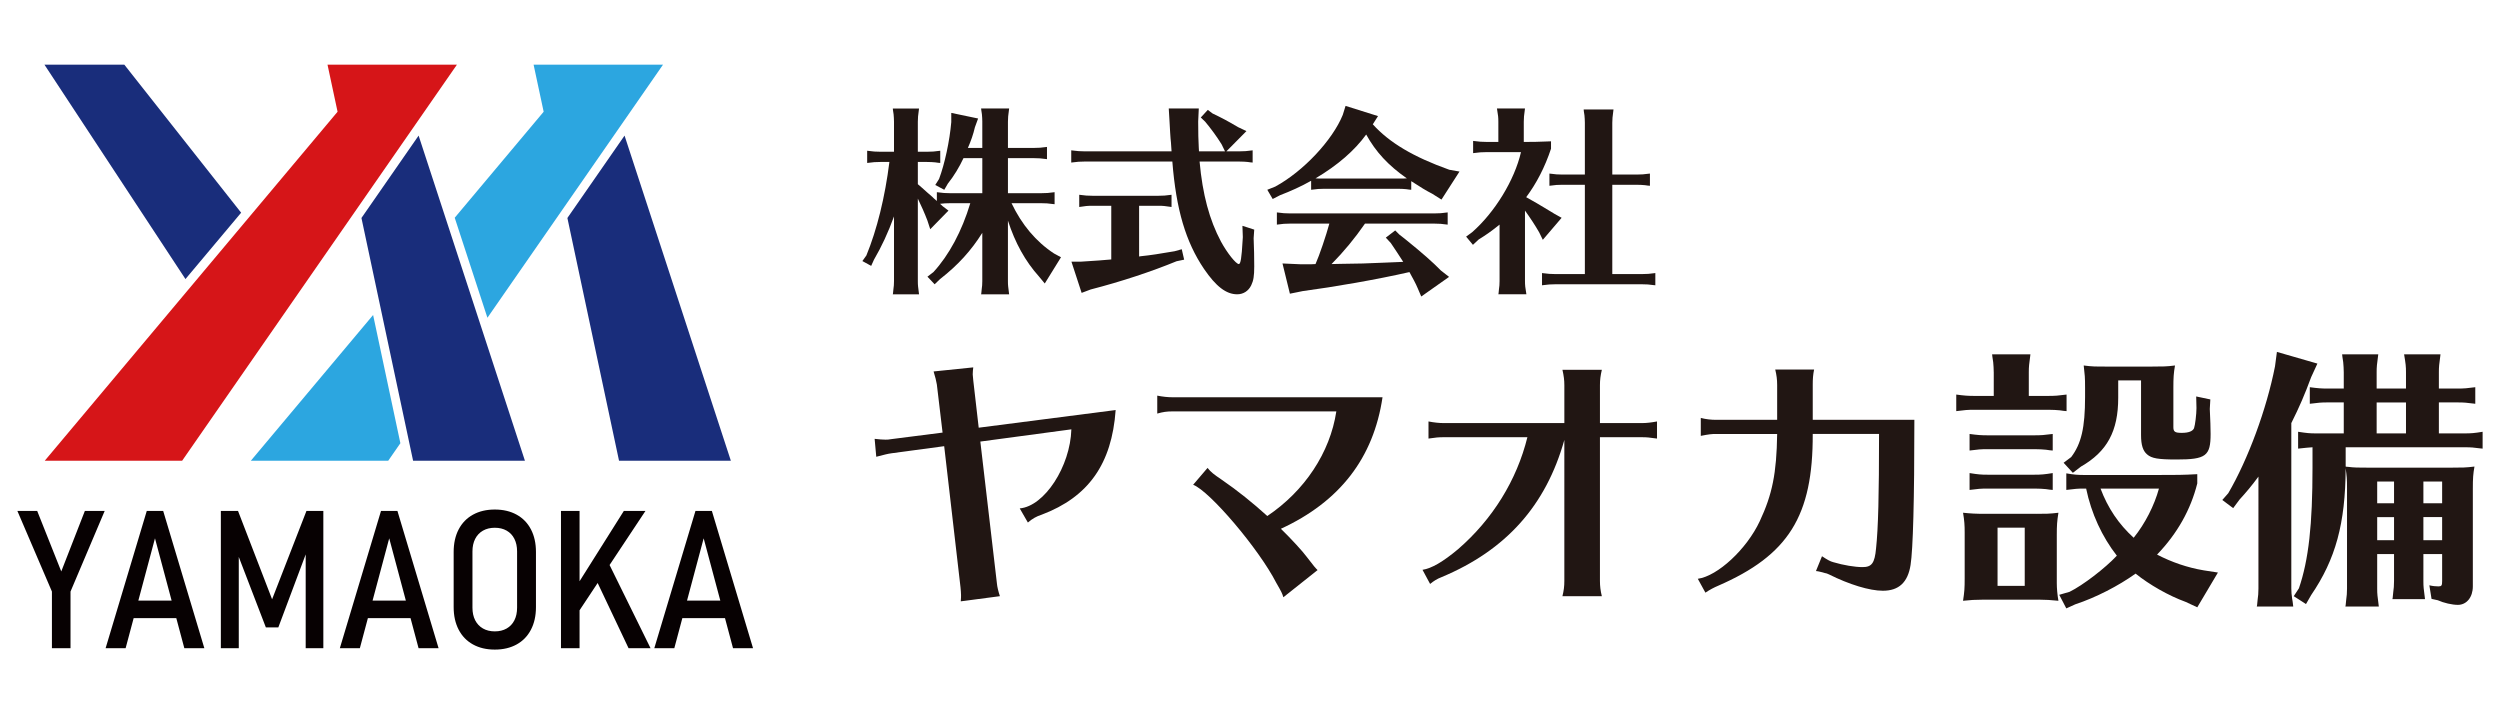
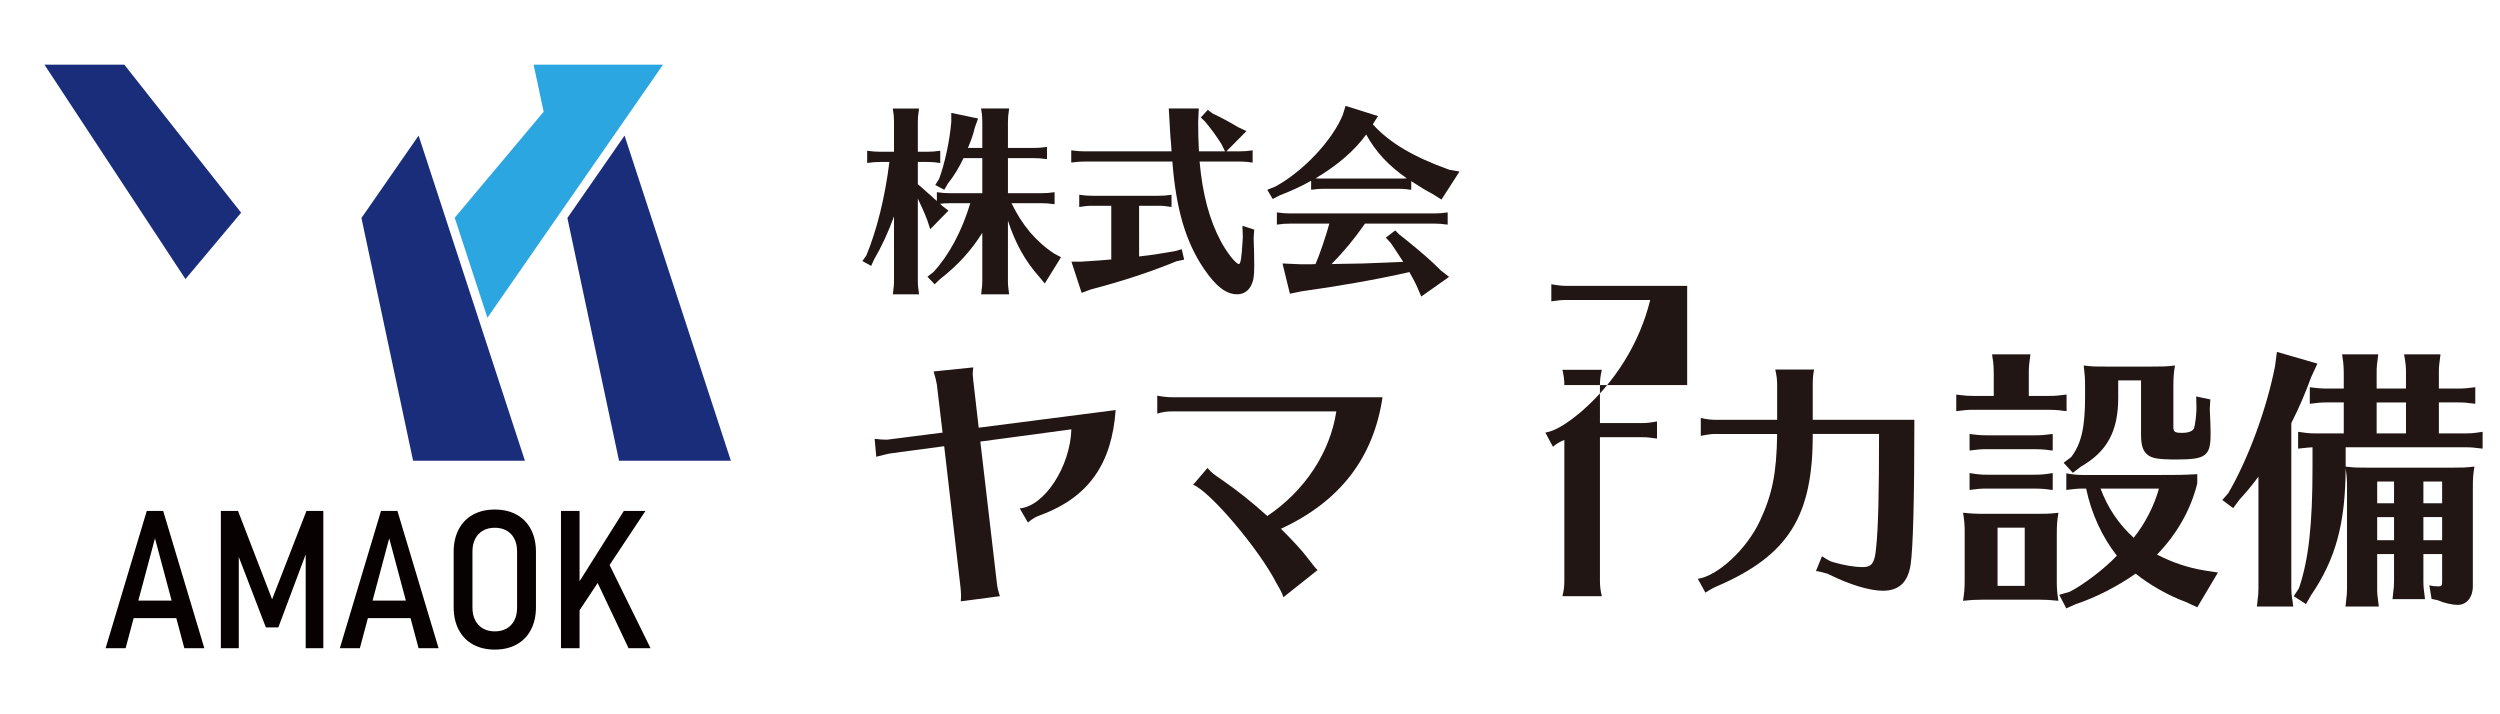
<svg xmlns="http://www.w3.org/2000/svg" id="レイヤー_1" x="0px" y="0px" viewBox="0 0 350 100" xml:space="preserve">
  <g>
    <g>
      <polygon fill="#192D7B" points="17.407,9.057 6.224,9.057 25.964,39.069 33.759,29.779   " />
-       <polygon fill="#D61518" points="45.852,9.058 47.26,15.643 6.265,64.502 25.499,64.502 63.968,9.057   " />
      <polygon fill="#192D7B" points="102.32,64.502 87.437,18.984 79.434,30.518 86.664,64.502   " />
      <g>
-         <polygon fill="#070102" points="8.577,80.002 5.208,71.533 2.433,71.533 7.269,82.817 7.269,90.744 9.872,90.744 9.872,82.817     14.655,71.533 11.88,71.533    " />
        <path fill="#070102" d="M20.547,71.533l-5.761,19.211h2.801l1.122-4.201h5.973l1.123,4.201h2.801l-5.76-19.211H20.547z     M19.367,84.085l2.33-8.72l2.33,8.72H19.367z" />
        <polygon fill="#070102" points="38.093,83.9 33.324,71.533 30.919,71.533 30.919,90.744 33.429,90.744 33.429,77.971     37.221,87.838 38.965,87.838 42.797,77.615 42.797,90.744 45.267,90.744 45.267,71.533 42.903,71.533    " />
        <path fill="#070102" d="M53.34,71.533L47.58,90.744h2.801l1.122-4.201h5.973l1.123,4.201H61.4l-5.76-19.211H53.34z M52.16,84.085    l2.33-8.72l2.33,8.72H52.16z" />
        <path fill="#070102" d="M72.333,72.055c-0.868-0.48-1.887-0.72-3.059-0.72c-1.172,0-2.191,0.24-3.059,0.72    c-0.868,0.48-1.535,1.167-2.002,2.061c-0.467,0.894-0.7,1.949-0.7,3.165v7.716c0,1.207,0.233,2.259,0.7,3.157    c0.467,0.899,1.134,1.588,2.002,2.068c0.867,0.48,1.887,0.721,3.059,0.721c1.171,0,2.191-0.24,3.059-0.721    c0.868-0.48,1.534-1.169,2.001-2.068c0.467-0.898,0.7-1.951,0.7-3.157v-7.716c0-1.216-0.233-2.271-0.7-3.165    C73.868,73.222,73.201,72.536,72.333,72.055z M72.392,85.076c0,0.678-0.125,1.266-0.377,1.764    c-0.251,0.497-0.612,0.88-1.083,1.149c-0.471,0.268-1.024,0.403-1.658,0.403c-0.634,0-1.187-0.134-1.658-0.403    c-0.471-0.269-0.834-0.652-1.09-1.149c-0.256-0.498-0.383-1.086-0.383-1.764v-7.875c0-0.678,0.128-1.266,0.383-1.763    c0.255-0.498,0.619-0.881,1.09-1.149c0.471-0.269,1.024-0.403,1.658-0.403c0.634,0,1.187,0.134,1.658,0.403    c0.471,0.268,0.832,0.651,1.083,1.149c0.251,0.497,0.377,1.085,0.377,1.763V85.076z" />
        <polygon fill="#070102" points="90.361,71.533 87.336,71.533 81.139,81.373 81.139,71.533 78.536,71.533 78.536,90.744     81.139,90.744 81.139,85.439 83.673,81.617 87.996,90.744 91.074,90.744 85.341,79.102    " />
-         <path fill="#070102" d="M102.622,90.744h2.801l-5.76-19.211h-2.299l-5.76,19.211h2.801l1.122-4.201h5.973L102.622,90.744z     M96.183,84.085l2.33-8.72l2.33,8.72H96.183z" />
      </g>
      <polygon fill="#2CA6E0" points="92.82,9.057 74.704,9.058 76.112,15.643 63.66,30.483 68.239,44.486   " />
-       <polygon fill="#2CA6E0" points="35.117,64.502 54.351,64.502 56.053,62.049 52.235,44.1   " />
      <polygon fill="#192D7B" points="73.489,64.502 58.606,18.984 50.603,30.518 57.833,64.502   " />
    </g>
    <g>
      <path fill="#211613" d="M137.524,17.038c0-0.365-0.028-0.701-0.056-1.038l-0.084-0.56l-0.028-0.252h3.924   c-0.14,1.065-0.168,1.261-0.168,1.85v3.672h3.616c0.701,0,1.009-0.028,1.85-0.14v1.71c-0.953-0.112-1.093-0.14-1.85-0.14h-3.616   v4.906h4.681c0.673,0,1.037-0.028,1.85-0.14v1.682l-0.281-0.028c-0.645-0.084-0.897-0.112-1.569-0.112h-4.177   c1.429,2.999,3.42,5.382,5.942,7.035l0.981,0.533l-2.271,3.672l-0.813-0.981c-1.935-2.159-3.336-4.709-4.345-7.821v8.465   c0,0.616,0.028,0.729,0.168,1.85h-3.924l0.028-0.14l0.056-0.561c0.056-0.365,0.084-0.701,0.084-1.149v-6.756   c-1.542,2.467-3.392,4.513-5.914,6.475l-0.757,0.729l-1.009-1.065l0.841-0.645c2.186-2.383,3.98-5.718,5.158-9.642h-2.832   c-0.532,0-0.925,0.028-1.401,0.084l0.364,0.336l0.813,0.617l-2.551,2.607l-0.392-1.205c-0.392-1.037-0.897-2.159-1.345-3.083   v11.549c0,0.616,0.028,0.729,0.168,1.85h-3.672l0.028-0.14l0.056-0.561c0.056-0.365,0.084-0.701,0.084-1.149v-9.054   c-0.813,2.242-1.738,4.233-2.803,6.054l-0.392,0.869l-1.233-0.673l0.56-0.785c1.486-3.616,2.607-8.157,3.224-13.09h-1.262   c-0.672,0-0.981,0.028-1.85,0.14v-1.71c0.813,0.112,1.234,0.14,1.85,0.14h1.906v-4.204c0-0.365-0.028-0.701-0.056-1.038   l-0.084-0.56l-0.028-0.252h3.672c-0.141,1.065-0.168,1.261-0.168,1.85v4.204h1.289c0.645,0,1.065-0.028,1.85-0.14v1.71   l-0.308-0.028l-0.392-0.056c-0.308-0.028-0.673-0.056-1.149-0.056h-1.289v3.111c0.252,0.224,0.28,0.224,0.617,0.532   c0.476,0.421,0.925,0.841,1.401,1.234l0.197,0.196l0.448,0.392v-1.233c0.841,0.112,1.205,0.14,1.85,0.14h4.513V22.14h-2.635   c-0.589,1.262-1.374,2.551-2.186,3.56l-0.505,0.869l-1.262-0.672l0.532-0.841c0.785-2.075,1.486-5.326,1.71-7.961v-1.29   l3.756,0.785l-0.449,1.233c-0.224,0.981-0.561,1.934-0.981,2.887h2.018V17.038z" />
      <path fill="#211613" d="M151.824,22.617c-0.672,0-0.953,0.028-1.85,0.14v-1.71c0.869,0.112,1.233,0.14,1.85,0.14h12.194   l-0.084-1.233l-0.056-0.561c0-0.112-0.028-0.448-0.056-0.813l-0.084-1.514l-0.112-1.878h4.204l-0.084,1.822   c0,1.85,0.028,2.411,0.084,3.7l0.028,0.476h3.644l-0.477-0.981c-0.757-1.205-1.486-2.186-2.299-3.167l-0.616-0.589l0.981-1.065   l0.672,0.505c1.234,0.589,2.046,1.009,3.56,1.906l1.177,0.561l-2.803,2.831h1.822c0.645,0,1.065-0.028,1.85-0.14v1.71   l-0.308-0.028l-0.393-0.056c-0.308-0.028-0.673-0.056-1.149-0.056h-5.578c0.421,4.625,1.373,8.157,2.999,11.212   c0.869,1.598,2.102,3.139,2.495,3.139c0.252,0,0.392-0.841,0.532-3.336l0.028-0.448l-0.056-1.57l1.654,0.532l-0.084,1.205   c0.057,1.093,0.084,2.915,0.084,3.953c0,1.373-0.112,1.99-0.421,2.635c-0.392,0.813-1.121,1.262-1.962,1.262   c-1.542,0-2.971-1.093-4.653-3.56c-2.551-3.784-3.896-8.269-4.429-15.024H151.824z M159.476,35.903c0.084,0,0.112,0,0.196-0.028   c1.402-0.141,2.635-0.337,4.765-0.701l1.009-0.281l0.336,1.458l-1.065,0.224c-3.476,1.429-7.681,2.831-12.025,3.952l-1.262,0.477   l-1.429-4.373h1.345c2.159-0.14,3.083-0.196,4.233-0.308v-7.513h-2.635c-0.673,0-1.009,0.028-1.85,0.168v-1.71   c0.813,0.112,1.233,0.14,1.85,0.14h9.25c0.617,0,1.037-0.028,1.822-0.14v1.71c-1.009-0.14-1.093-0.168-1.822-0.168h-2.719V35.903z   " />
      <path fill="#211613" d="M197.574,26.569l-0.308-0.028l-0.392-0.056c-0.309-0.028-0.673-0.056-1.149-0.056h-10.344   c-0.672,0-0.954,0.028-1.822,0.14v-1.261c-1.43,0.813-2.888,1.457-4.345,2.018l-1.037,0.533l-0.757-1.29l1.12-0.448   c3.925-2.13,8.017-6.503,9.447-10.035l0.392-1.262l4.542,1.429l-0.729,1.149c2.326,2.579,5.69,4.569,10.708,6.363l1.429,0.252   l-2.523,3.924l-1.289-0.813c-0.869-0.448-1.569-0.869-2.943-1.766V26.569z M191.098,31.306c-1.457,2.102-2.943,3.896-4.681,5.663   l1.234-0.028c2.691-0.028,3.644-0.056,6.11-0.168l2.691-0.112c-0.532-0.841-1.205-1.85-1.737-2.635l-0.701-0.757l1.317-1.009   l0.589,0.589l0.757,0.589c2.466,1.99,3.896,3.251,5.045,4.429l1.149,0.897l-3.896,2.747l-0.505-1.178   c-0.252-0.616-0.701-1.429-1.149-2.242c-4.541,1.037-10.512,2.075-14.941,2.663l-1.794,0.364l-1.037-4.233l2.523,0.112h1.317   h0.169l0.616-0.028c0.561-1.262,1.486-4.009,1.935-5.663h-5.523c-0.728,0-0.925,0.028-1.822,0.141v-1.71   c0.785,0.112,1.206,0.14,1.822,0.14h20.238c0.701,0,1.009-0.028,1.851-0.14v1.71c-0.954-0.112-1.094-0.141-1.851-0.141H191.098z    M195.724,24.999c0.7,0,0.813,0,1.233-0.028c-2.607-1.822-4.345-3.7-5.69-6.138c-1.626,2.242-3.98,4.289-7.092,6.138   c0.392,0.028,0.561,0.028,1.206,0.028H195.724z" />
-       <path fill="#211613" d="M213.498,39.351c0,0.561,0.029,0.869,0.197,1.85h-3.925l0.029-0.14l0.056-0.561   c0.056-0.365,0.084-0.701,0.084-1.149v-7.905c-1.066,0.869-1.991,1.513-2.915,2.074l-0.813,0.757l-0.954-1.149l0.841-0.617   c3.196-2.803,5.942-7.316,6.839-11.212h-4.85c-0.672,0-0.953,0.028-1.85,0.14v-1.71c0.869,0.112,1.233,0.14,1.85,0.14h1.682   v-2.831c0-0.589-0.028-0.869-0.196-1.85h3.924c-0.14,1.065-0.168,1.261-0.168,1.85v2.831h0.365c1.037,0,1.262,0,2.691-0.056   l0.757-0.028v1.037c-0.869,2.607-2.018,4.821-3.476,6.784c0.98,0.532,1.822,1.037,3.448,2.018l0.505,0.308l1.008,0.561   l-2.634,3.083l-0.505-1.037c-0.56-0.981-1.262-2.046-1.991-3.056V39.351z M225.72,38.37h4.176c0.673,0,1.038-0.028,1.851-0.141   v1.71l-0.28-0.028c-0.645-0.084-0.897-0.112-1.57-0.112h-12.164c-0.673,0-0.954,0.028-1.851,0.14v-1.71   c0.869,0.112,1.234,0.141,1.851,0.141h4.148V25.868h-3.14c-0.673,0-0.953,0.028-1.822,0.141v-1.71   c0.814,0.112,1.206,0.14,1.822,0.14h3.14v-7.26c0-0.392-0.028-0.673-0.057-1.037l-0.083-0.533l-0.028-0.28h4.176   c-0.14,1.121-0.168,1.289-0.168,1.85v7.26h3.391c0.673,0,1.037-0.028,1.878-0.14v1.71l-0.308-0.028l-0.392-0.056   c-0.309-0.028-0.701-0.056-1.178-0.056h-3.391V38.37z" />
      <path fill="#211613" d="M131.159,53.83c-0.076-0.456-0.228-1.103-0.456-1.826l5.554-0.571c-0.038,0.267-0.076,0.685-0.076,0.989   c0,0.114,0.038,0.38,0.076,0.837l0.761,6.619l19.173-2.472c-0.532,7.532-3.804,12.173-10.347,14.646   c-0.723,0.228-1.332,0.571-1.941,1.103l-1.141-1.978c3.462-0.304,7.076-5.859,7.228-11.07l-12.744,1.712l2.321,19.858   c0.038,0.456,0.19,1.103,0.418,1.788l-5.478,0.722c0.038-0.38,0.038-0.684,0.038-0.875c0-0.304-0.038-0.684-0.076-1.103   l-2.283-19.744l-7.342,0.989c-0.571,0.076-0.989,0.19-2.168,0.495l-0.228-2.511c0.647,0.076,1.141,0.114,1.522,0.114   c0.304,0,0.38,0,0.837-0.076l7.152-0.913L131.159,53.83z" />
      <path fill="#211613" d="M164.147,57.596c-0.799,0-1.332,0.076-2.131,0.304v-2.511c0.761,0.152,1.484,0.228,2.131,0.228h29.406   c-1.256,8.483-5.972,14.608-14.228,18.412c1.484,1.445,3.081,3.196,3.576,3.88c1.141,1.484,1.218,1.56,1.56,1.902l-4.793,3.805   c-0.152-0.532-0.266-0.761-0.989-2.016c-2.435-4.755-9.32-12.858-11.64-13.733l2.016-2.359c0.495,0.609,0.837,0.875,2.016,1.674   c2.168,1.484,4.337,3.234,6.352,5.06c5.212-3.5,8.788-8.864,9.663-14.646H164.147z" />
-       <path fill="#211613" d="M219.008,53.906c0-0.685-0.076-1.293-0.266-2.13h5.516c-0.191,0.799-0.266,1.445-0.266,2.13v5.326h5.859   c0.684,0,1.293-0.076,2.13-0.228V61.4c-1.141-0.152-1.369-0.19-2.13-0.19h-5.859v20.124c0,0.684,0.075,1.37,0.266,2.131h-5.516   c0.19-0.8,0.266-1.332,0.266-2.131V61.59c-2.587,9.206-8.179,15.444-17.195,19.211c-0.609,0.228-1.141,0.57-1.598,0.951   l-1.065-1.978c1.256-0.191,2.853-1.104,4.984-2.892c4.832-4.184,8.217-9.662,9.701-15.673h-11.717c-0.684,0-1.141,0.038-2.13,0.19   v-2.396c0.799,0.152,1.483,0.228,2.13,0.228h16.891V53.906z" />
+       <path fill="#211613" d="M219.008,53.906c0-0.685-0.076-1.293-0.266-2.13h5.516c-0.191,0.799-0.266,1.445-0.266,2.13v5.326h5.859   c0.684,0,1.293-0.076,2.13-0.228V61.4c-1.141-0.152-1.369-0.19-2.13-0.19h-5.859v20.124c0,0.684,0.075,1.37,0.266,2.131h-5.516   c0.19-0.8,0.266-1.332,0.266-2.131V61.59c-0.609,0.228-1.141,0.57-1.598,0.951   l-1.065-1.978c1.256-0.191,2.853-1.104,4.984-2.892c4.832-4.184,8.217-9.662,9.701-15.673h-11.717c-0.684,0-1.141,0.038-2.13,0.19   v-2.396c0.799,0.152,1.483,0.228,2.13,0.228h16.891V53.906z" />
      <path fill="#211613" d="M248.801,53.868c0-0.723-0.076-1.331-0.267-2.13h5.441c-0.152,0.723-0.191,1.332-0.191,2.13v4.908h14.228   c0,11.261-0.19,18.146-0.532,20.315c-0.38,2.435-1.635,3.614-3.88,3.614c-1.865,0-4.717-0.875-7.533-2.283   c-0.19-0.076-0.304-0.152-0.57-0.191c-0.266-0.075-0.343-0.113-0.875-0.227c-0.152-0.039-0.266-0.039-0.304-0.039l-0.076-0.038   l0.837-2.054c0.76,0.495,1.14,0.723,1.597,0.837c1.408,0.418,3.005,0.684,4.071,0.684c1.293,0,1.712-0.532,1.902-2.625   c0.304-2.853,0.418-7.456,0.418-16.015h-9.283c0.039,11.489-3.385,16.967-13.276,21.265c-0.532,0.228-1.065,0.495-1.75,0.952   l-1.065-1.94c2.777-0.38,6.847-4.147,8.674-8.065c1.749-3.728,2.358-6.695,2.435-12.211h-8.56c-0.609,0-0.989,0.038-2.131,0.266   v-2.511c0.723,0.19,1.445,0.266,2.131,0.266h8.56V53.868z" />
      <path fill="#211613" d="M279.124,52.118c0-0.495-0.038-0.951-0.076-1.408l-0.114-0.761l-0.039-0.342h5.364   c-0.19,1.445-0.227,1.712-0.227,2.511v3.31h2.739c0.913,0,1.408-0.038,2.549-0.19v2.32l-0.418-0.038l-0.533-0.076   c-0.418-0.038-0.951-0.076-1.597-0.076h-10.385c-0.913,0-1.331,0.038-2.511,0.19v-2.32c1.104,0.152,1.674,0.19,2.511,0.19h2.739   V52.118z M285.06,71.937c1.369,0,1.826,0,3.119-0.152c-0.191,1.217-0.228,1.712-0.228,3.157v6.011v0.418v0.266   c0,0.723,0.076,1.598,0.228,2.473c-1.293-0.114-1.636-0.152-2.511-0.152h-0.608h-7.077h-0.532c-0.951,0-1.522,0.038-2.624,0.152   c0.19-1.256,0.228-1.713,0.228-3.158v-6.011v-0.418c0-0.951-0.039-1.636-0.228-2.739c1.141,0.114,1.749,0.152,3.157,0.152H285.06z    M286.961,63.036l-0.532-0.076c-0.418-0.038-0.951-0.076-1.597-0.076h-6.582c-0.951,0-1.331,0.038-2.51,0.19v-2.32   c1.103,0.152,1.636,0.19,2.51,0.19h6.582c0.913,0,1.408-0.038,2.549-0.19v2.32L286.961,63.036z M286.961,68.552l-0.532-0.076   c-0.418-0.038-0.951-0.076-1.597-0.076h-6.582c-0.951,0-1.331,0.038-2.51,0.19v-2.359c1.179,0.19,1.597,0.228,2.51,0.228h6.582   c0.913,0,1.37-0.038,2.549-0.228v2.359L286.961,68.552z M279.657,73.878v8.14h3.805v-8.14H279.657z M291.755,68.4   c-0.913,0-1.218,0.038-2.472,0.19v-2.32c1.065,0.19,1.674,0.228,2.472,0.228h10.348c2.587,0,3.462,0,5.516-0.114v1.293   c-0.913,3.652-2.777,7-5.63,9.967c2.054,1.066,4.26,1.826,6.543,2.206l1.978,0.305l-2.891,4.869l-1.636-0.761   c-2.397-0.875-5.06-2.397-7-3.956c-2.396,1.712-5.554,3.348-8.445,4.299l-1.255,0.57l-0.989-1.902l1.445-0.418   c1.865-0.913,4.984-3.31,6.62-5.06c-2.054-2.624-3.576-5.896-4.299-9.396H291.755z M301.342,51.319c1.408,0,1.978,0,3.157-0.152   c-0.19,1.103-0.227,1.712-0.227,3.12v5.516c0,0.647,0.227,0.799,1.179,0.799c0.951,0,1.522-0.228,1.712-0.647   c0.152-0.418,0.343-1.978,0.343-2.815l-0.039-1.636l1.979,0.418l-0.076,1.332c0.076,1.293,0.114,2.929,0.114,3.5   c0,3.081-0.647,3.576-4.755,3.576c-2.587,0-3.5-0.152-4.146-0.723c-0.571-0.494-0.837-1.293-0.837-2.701v-7.646h-3.196v2.435   c0,4.679-1.56,7.532-5.211,9.625l-1.141,0.875l-1.293-1.408l1.065-0.799c1.408-1.864,1.94-4.108,1.94-8.407v-1.293   c0-1.522-0.038-1.75-0.19-3.12c1.14,0.152,1.635,0.152,3.119,0.152H301.342z M294.075,68.4c1.027,2.739,2.549,4.984,4.641,6.886   c1.598-1.978,2.892-4.527,3.538-6.886H294.075z" />
      <path fill="#211613" d="M320.785,82.399c0,0.532,0.039,0.837,0.114,1.408l0.077,0.457l0.076,0.647h-5.098l0.038-0.191l0.076-0.76   c0.076-0.495,0.114-0.952,0.114-1.561V66.726c-0.989,1.332-1.561,2.016-2.663,3.234l-0.875,1.179l-1.522-1.141l0.837-0.951   c2.776-4.755,5.363-11.755,6.543-17.765l0.266-2.016l5.668,1.636l-0.875,1.902c-0.913,2.472-1.636,4.146-2.777,6.429V82.399z    M339.274,81.334c0,0.875,0.038,1.027,0.228,2.549h-4.565l0.038-0.191l0.076-0.761c0.076-0.494,0.114-0.951,0.114-1.597v-3.766   h-2.359v4.831c0,0.837,0.039,0.989,0.228,2.511h-4.679l0.038-0.191l0.076-0.76c0.076-0.495,0.114-0.952,0.114-1.561V68.4   c0-1.445-0.038-1.674-0.19-2.853c-0.038,7.76-1.408,12.744-4.832,17.765l-0.722,1.256l-1.713-1.103l0.723-1.104   c1.369-3.994,1.902-8.94,1.902-16.891v-2.853c-0.571,0.038-0.989,0.076-2.016,0.19v-2.359c1.217,0.19,1.636,0.228,2.511,0.228   h3.88v-4.337h-2.283c-0.913,0-1.218,0.038-2.472,0.19v-2.32c1.103,0.152,1.674,0.19,2.472,0.19h2.283v-2.283   c0-0.495-0.039-0.951-0.077-1.408l-0.114-0.761l-0.038-0.342h5.059c-0.19,1.445-0.227,1.712-0.227,2.511v2.283h4.108v-2.283   c0-0.799-0.039-1.179-0.266-2.511h5.097c-0.19,1.445-0.227,1.712-0.227,2.511v2.283h2.587c0.951,0,1.37-0.038,2.51-0.19v2.32   c-1.293-0.152-1.483-0.19-2.51-0.19h-2.587v4.337h3.614c0.913,0,1.37-0.038,2.51-0.228v2.359l-0.379-0.038   c-0.875-0.114-1.218-0.152-2.131-0.152h-16.662v2.701l0.19,0.038h0.114c0.913,0.114,1.446,0.114,2.701,0.114h11.907   c1.408,0,1.865,0,3.12-0.152c-0.191,1.065-0.228,1.674-0.228,3.081v13.695c0,1.522-0.875,2.587-2.093,2.587   c-0.799,0-1.978-0.266-2.815-0.647l-0.874-0.19l-0.305-1.902c0.457,0.114,0.913,0.152,1.256,0.152   c0.457,0,0.532-0.114,0.532-0.761v-3.766h-2.624V81.334z M332.731,56.341v4.337h4.108v-4.337H332.731z M335.166,67.411h-2.359   v3.043h2.359V67.411z M332.807,72.394v3.234h2.359v-3.234H332.807z M341.899,70.454v-3.043h-2.624v3.043H341.899z M339.274,75.628   h2.624v-3.234h-2.624V75.628z" />
    </g>
  </g>
</svg>